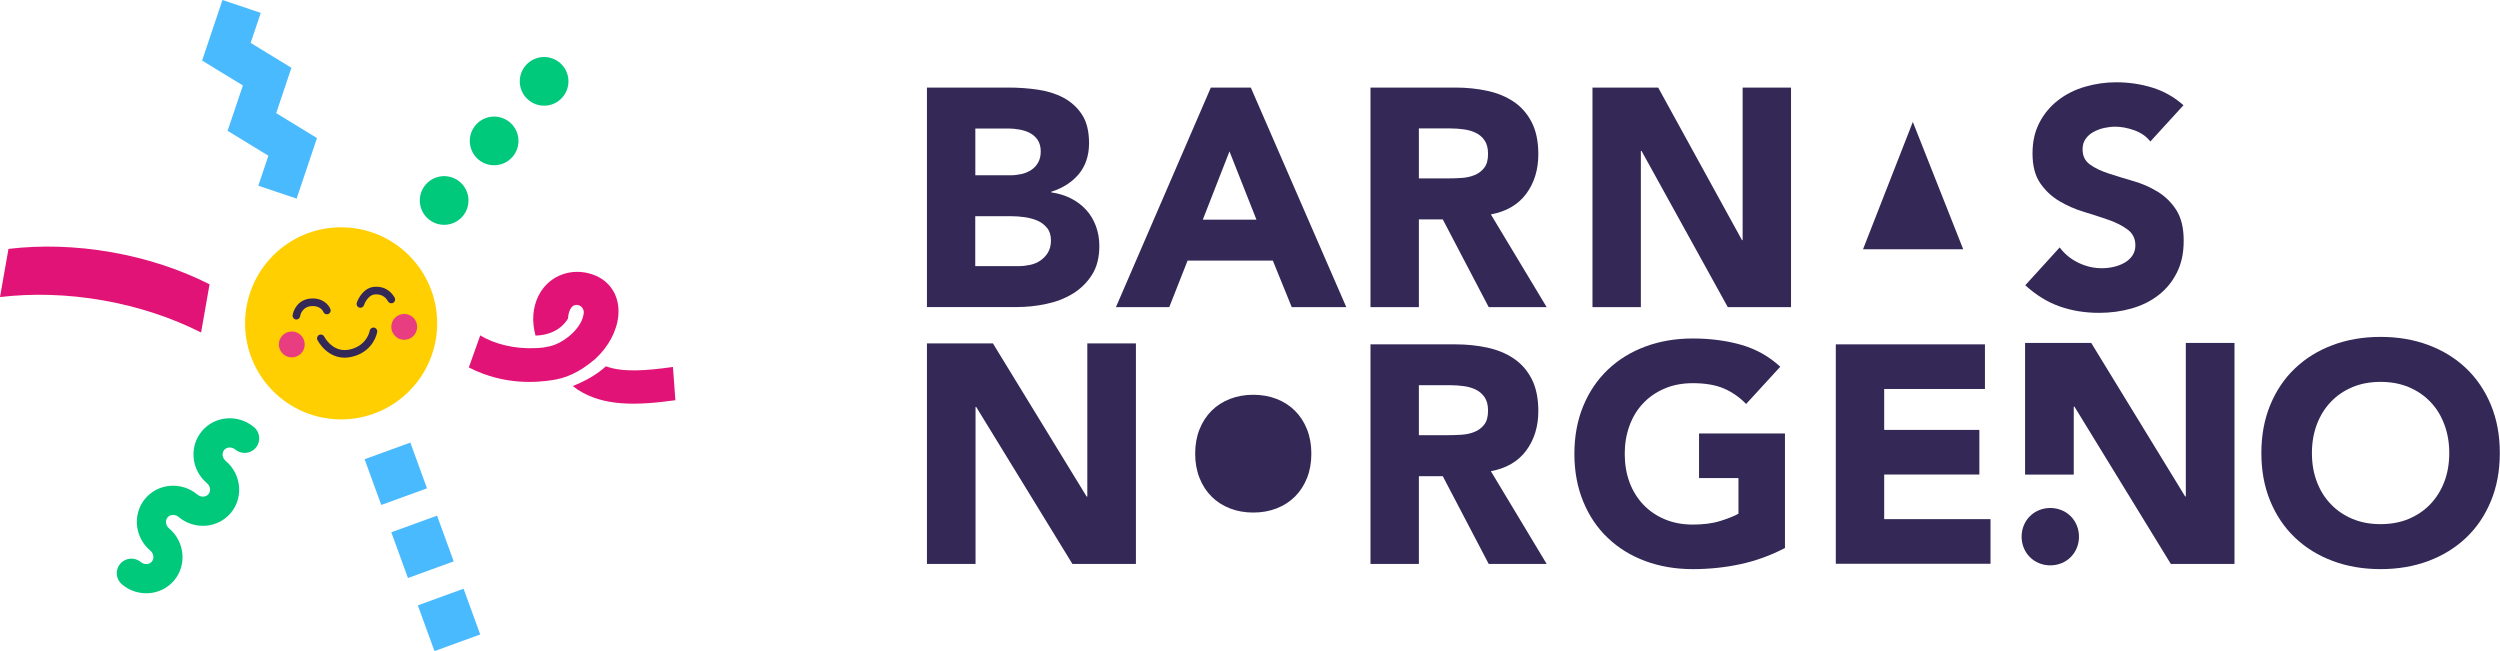
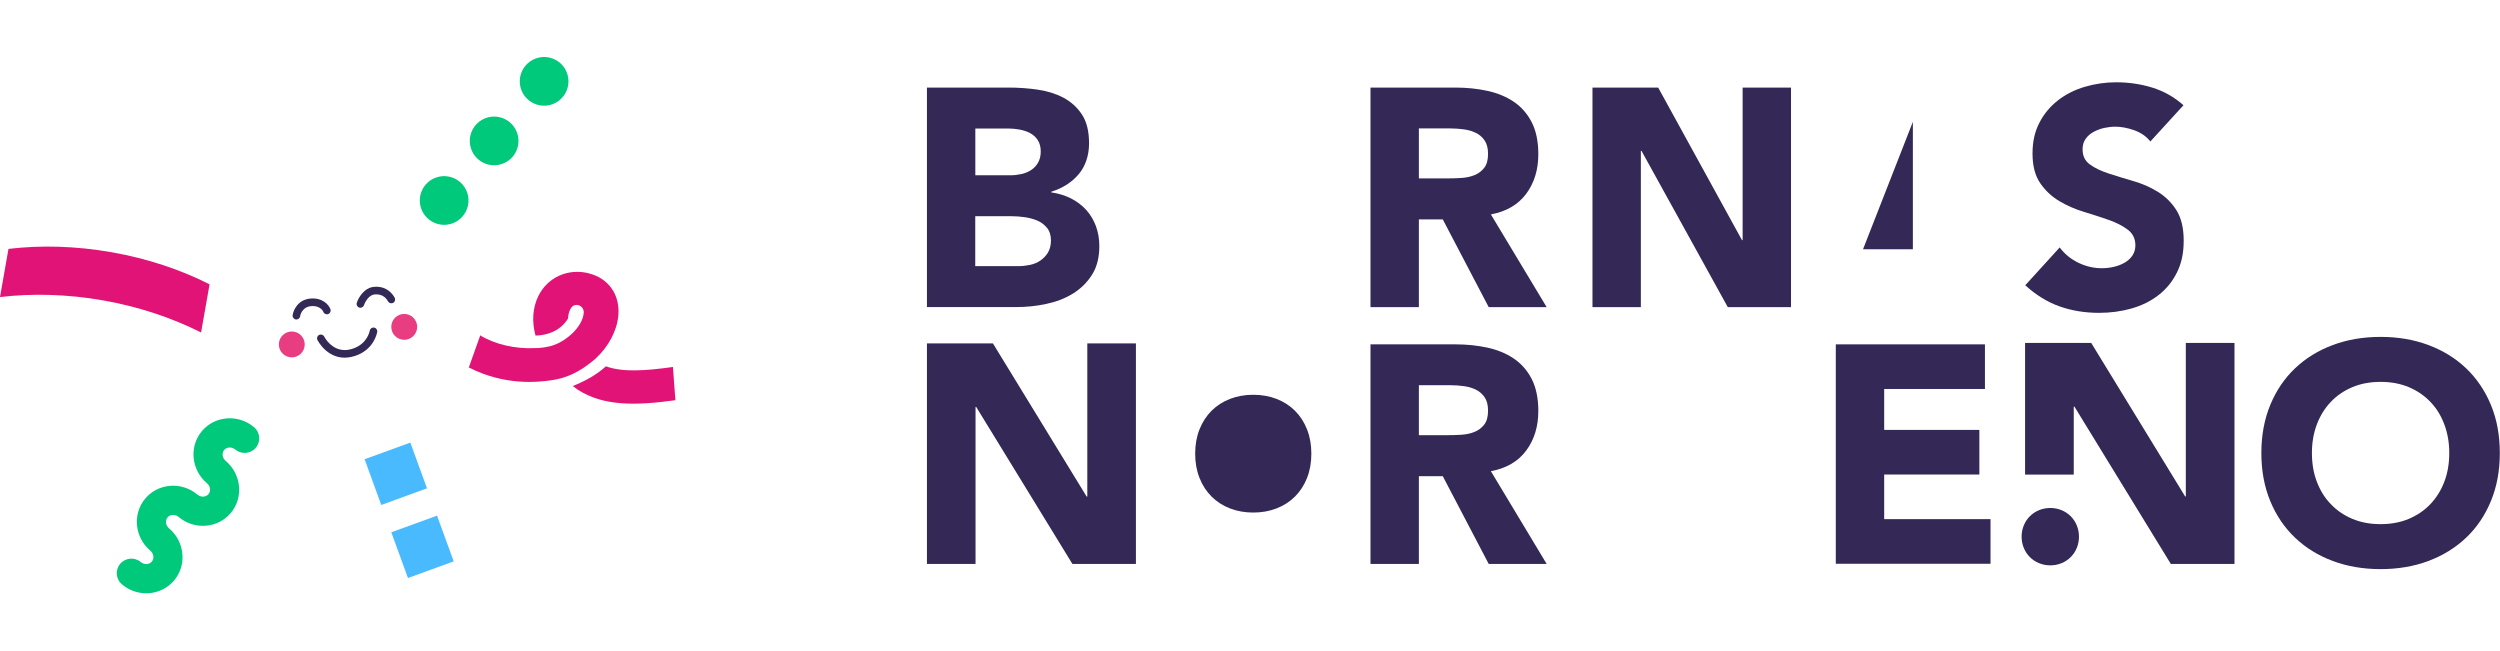
<svg xmlns="http://www.w3.org/2000/svg" width="8040" height="2094" viewBox="0 0 8040 2094" fill="none">
  <g clip-path="url(#clip0_3892_5230)">
-     <path d="M6151.77 391.822L5991.5 801.583H6313.67L6151.53 391.822H6151.77Z" fill="#332856" />
+     <path d="M6151.77 391.822L5991.5 801.583H6313.67H6151.77Z" fill="#332856" />
    <path d="M6914.92 454.253C6902.34 438.413 6885.1 426.532 6863.67 418.845C6842 411.157 6821.5 407.43 6802.4 407.43C6790.99 407.43 6779.57 408.828 6767.46 411.39C6755.58 413.953 6744.16 418.146 6733.45 423.97C6722.73 429.56 6714.11 437.015 6707.59 446.333C6700.83 455.651 6697.57 466.833 6697.57 480.344C6697.57 501.542 6705.49 517.849 6721.57 529.264C6737.41 540.678 6757.67 550.229 6781.9 558.15C6806.13 566.07 6832.22 573.99 6860.17 582.144C6888.13 590.064 6914.22 601.479 6938.44 616.155C6962.67 630.831 6982.94 650.398 6998.78 675.091C7014.62 699.784 7022.77 732.63 7022.77 773.863C7022.77 815.095 7015.55 847.242 7000.88 876.594C6986.2 905.946 6966.4 930.173 6941.47 949.275C6916.55 968.61 6887.66 982.82 6854.82 992.138C6821.97 1001.46 6787.26 1006.12 6750.69 1006.12C6704.79 1006.12 6662.16 999.127 6623.03 985.15C6583.89 971.172 6547.32 948.576 6513.31 917.361L6623.96 795.76C6639.8 816.959 6660.07 833.498 6684.29 845.146C6708.52 856.793 6733.68 862.617 6759.54 862.617C6772.12 862.617 6784.93 861.219 6797.98 858.191C6811.02 855.163 6822.67 850.737 6832.92 844.68C6843.17 838.623 6851.55 831.169 6857.84 821.851C6864.13 812.533 6867.39 801.584 6867.39 789.004C6867.39 767.806 6859.24 751.033 6842.93 738.687C6826.63 726.341 6806.13 715.858 6781.67 707.239C6756.98 698.619 6730.42 690 6702 681.381C6673.35 672.762 6646.79 661.114 6622.33 646.438C6597.64 631.762 6577.37 612.427 6561.06 588.666C6544.76 564.672 6536.6 533.224 6536.6 493.855C6536.6 454.486 6544.06 422.805 6558.97 394.152C6573.88 365.499 6593.91 341.738 6618.84 322.403C6643.76 303.068 6672.41 288.625 6705.03 279.074C6737.64 269.523 6771.19 264.631 6805.66 264.631C6845.5 264.631 6884.17 270.222 6921.44 281.636C6958.71 293.051 6992.26 311.92 7022.07 338.476L6915.38 455.185L6914.92 454.253Z" fill="#332856" />
    <path d="M4407.73 281.641H4680.98C4716.85 281.641 4750.86 285.135 4783.24 292.123C4815.39 299.112 4843.81 310.76 4868.04 327.066C4892.27 343.373 4911.6 365.27 4925.81 392.758C4940.02 420.247 4947.24 454.724 4947.24 495.956C4947.24 545.808 4934.2 588.205 4908.34 623.147C4882.48 658.09 4844.51 680.22 4794.66 689.538L4974.03 987.716H4787.67L4639.98 705.612H4563.11V987.716H4407.49V281.641H4407.73ZM4563.34 573.762H4655.12C4669.1 573.762 4683.77 573.296 4699.38 572.364C4714.99 571.432 4729.2 568.404 4741.78 563.279C4754.36 558.387 4764.84 550.467 4773.23 539.751C4781.61 529.035 4785.57 514.126 4785.57 494.791C4785.57 476.854 4781.85 462.644 4774.63 451.928C4767.4 441.212 4758.09 433.059 4746.67 427.468C4735.26 421.877 4722.44 417.917 4707.77 416.054C4693.09 413.957 4678.88 413.025 4664.91 413.025H4563.11V573.529L4563.34 573.762Z" fill="#332856" />
    <path d="M4407.73 1107.45H4680.98C4716.85 1107.45 4750.86 1110.95 4783.24 1117.94C4815.39 1124.92 4843.81 1136.57 4868.04 1152.88C4892.27 1169.19 4911.6 1191.08 4925.81 1218.57C4940.02 1246.06 4947.24 1280.54 4947.24 1321.77C4947.24 1371.62 4934.2 1414.02 4908.34 1448.96C4882.48 1483.9 4844.51 1506.03 4794.66 1515.35L4974.03 1813.53H4787.67L4639.98 1531.43H4563.11V1813.53H4407.49V1107.45H4407.73ZM4563.34 1399.57H4655.12C4669.1 1399.57 4683.77 1399.11 4699.38 1398.18C4714.99 1397.25 4729.2 1394.22 4741.78 1389.09C4754.36 1384.2 4764.84 1376.28 4773.23 1365.56C4781.61 1354.85 4785.57 1339.94 4785.57 1320.6C4785.57 1302.67 4781.85 1288.46 4774.63 1277.74C4767.4 1267.03 4758.09 1258.87 4746.67 1253.28C4735.26 1247.69 4722.44 1243.73 4707.77 1241.87C4693.09 1239.77 4678.88 1238.84 4664.91 1238.84H4563.11V1399.34L4563.34 1399.57Z" fill="#332856" />
-     <path d="M3894.03 281.641H4022.62L4329.65 987.716H4154.24L4093.44 838.161H3819.25L3760.32 987.716H3588.86L3894.03 281.641ZM3953.9 487.104L3868.17 706.544H4040.79L3954.13 487.104H3953.9Z" fill="#332856" />
    <path d="M3843.68 1458.98C3843.68 1430.09 3848.33 1404 3857.65 1380.7C3866.97 1357.18 3880.02 1337.37 3896.56 1320.84C3913.1 1304.3 3932.9 1291.72 3955.73 1282.86C3978.55 1274.01 4003.48 1269.59 4030.5 1269.59C4057.53 1269.59 4082.45 1274.01 4105.28 1282.86C4128.11 1291.72 4147.91 1304.3 4164.45 1320.84C4180.99 1337.37 4194.03 1357.18 4203.35 1380.7C4212.67 1404.23 4217.33 1430.32 4217.33 1458.98C4217.33 1487.63 4212.67 1513.95 4203.35 1537.25C4194.03 1560.78 4180.99 1580.58 4164.45 1597.12C4147.91 1613.66 4128.11 1626.23 4105.28 1635.09C4082.45 1643.94 4057.53 1648.36 4030.5 1648.36C4003.48 1648.36 3978.55 1643.94 3955.73 1635.09C3932.9 1626.23 3913.1 1613.66 3896.56 1597.12C3880.02 1580.58 3866.97 1560.78 3857.65 1537.25C3848.33 1513.72 3843.68 1487.63 3843.68 1458.98Z" fill="#332856" />
-     <path d="M5740.18 1762.51C5694.29 1786.5 5646.54 1803.74 5596.69 1814.46C5546.83 1825.17 5496.05 1830.3 5444.1 1830.3C5388.89 1830.3 5338.11 1821.68 5291.52 1804.44C5244.93 1787.2 5204.86 1762.51 5170.85 1730.13C5136.84 1697.98 5110.52 1658.85 5091.65 1612.96C5072.78 1567.06 5063.23 1515.81 5063.23 1459.44C5063.23 1403.07 5072.78 1351.82 5091.65 1305.93C5110.52 1260.03 5137.07 1221.13 5170.85 1188.75C5204.86 1156.6 5244.93 1131.68 5291.52 1114.44C5338.11 1097.2 5388.89 1088.58 5444.1 1088.58C5499.31 1088.58 5552.66 1095.34 5600.18 1109.08C5647.7 1122.83 5689.4 1146.12 5725.27 1179.43L5615.55 1299.17C5594.36 1277.27 5570.36 1260.73 5543.81 1249.32C5517.25 1237.9 5483.94 1232.31 5444.1 1232.31C5410.79 1232.31 5380.74 1237.9 5353.95 1249.32C5326.93 1260.73 5303.87 1276.34 5284.76 1296.61C5265.43 1316.87 5250.75 1340.87 5240.5 1368.82C5230.25 1396.78 5225.13 1427.06 5225.13 1459.67C5225.13 1492.29 5230.25 1523.27 5240.5 1550.99C5250.75 1578.48 5265.66 1602.47 5284.76 1622.74C5304.1 1643.01 5327.16 1658.85 5353.95 1670.03C5380.97 1681.44 5411.02 1687.03 5444.1 1687.03C5477.18 1687.03 5507.23 1683.31 5531.92 1675.62C5556.62 1667.93 5576.19 1660.24 5590.86 1652.09V1537.48H5464.14V1393.98H5740.42V1762.98L5740.18 1762.51Z" fill="#332856" />
    <path d="M5121.39 281.641H5332.68L5602.21 772.236H5604.3V281.641H5759.91V987.716H5556.55L5279.1 485.24H5277.01V987.716H5121.39V281.641Z" fill="#332856" />
    <path d="M5903.92 1107.45H6383.57V1250.95H6059.53V1382.57H6365.63V1526.07H6059.53V1669.56H6401.51V1813.06H5903.92V1106.99V1107.45Z" fill="#332856" />
    <path d="M6512.64 1102.8H6725.33L7027.47 1596.65H7029.56V1102.8H7186.11V1813.53H6981.34L6671.28 1307.56H6669.19V1526.3H6512.64V1102.8Z" fill="#332856" />
    <path d="M7272.53 1456.87C7272.53 1400.03 7282.08 1348.55 7301.18 1302.19C7320.28 1256.07 7346.84 1216.7 7381.08 1184.32C7415.1 1151.94 7455.63 1127.01 7502.45 1109.54C7549.28 1092.07 7600.52 1083.45 7655.97 1083.45C7711.41 1083.45 7762.66 1092.07 7809.48 1109.54C7856.31 1127.01 7896.84 1151.94 7930.85 1184.32C7964.86 1216.7 7991.65 1256.07 8010.75 1302.19C8029.85 1348.32 8039.4 1399.8 8039.4 1456.87C8039.4 1513.95 8029.85 1565.2 8010.75 1611.55C7991.65 1657.68 7965.09 1697.05 7930.85 1729.43C7896.61 1761.81 7856.31 1786.73 7809.48 1804.2C7762.66 1821.68 7711.41 1830.29 7655.97 1830.29C7600.52 1830.29 7549.28 1821.68 7502.45 1804.2C7455.63 1786.73 7415.1 1761.81 7381.08 1729.43C7346.84 1697.05 7320.28 1657.68 7301.18 1611.55C7282.08 1565.43 7272.53 1513.95 7272.53 1456.87ZM7435.13 1456.87C7435.13 1490.42 7440.25 1520.94 7450.74 1548.66C7461.22 1576.38 7475.9 1600.6 7495.46 1620.87C7514.8 1641.37 7538.09 1657.21 7565.12 1668.63C7592.14 1680.04 7622.42 1685.63 7655.97 1685.63C7689.51 1685.63 7719.8 1680.04 7746.82 1668.63C7773.84 1657.21 7797.14 1641.37 7816.47 1620.87C7835.81 1600.37 7850.71 1576.38 7861.2 1548.66C7871.68 1520.94 7876.81 1490.19 7876.81 1456.87C7876.81 1423.56 7871.68 1393.74 7861.2 1365.56C7850.71 1337.37 7836.04 1313.14 7816.47 1292.88C7797.14 1272.38 7773.84 1256.54 7746.82 1245.12C7719.8 1233.71 7689.51 1228.12 7655.97 1228.12C7622.42 1228.12 7592.14 1233.71 7565.12 1245.12C7538.09 1256.54 7514.8 1272.38 7495.46 1292.88C7476.13 1313.38 7461.22 1337.6 7450.74 1365.56C7440.25 1393.74 7435.13 1424.03 7435.13 1456.87Z" fill="#332856" />
    <path d="M6501.49 1725.93C6501.49 1713.12 6503.82 1701.24 6508.48 1689.83C6513.14 1678.41 6519.66 1668.63 6528.05 1660.24C6536.44 1651.86 6546.22 1645.33 6557.64 1640.67C6569.05 1636.02 6581.16 1633.69 6593.74 1633.69C6606.32 1633.69 6618.44 1636.02 6629.85 1640.67C6641.27 1645.33 6651.05 1651.86 6659.44 1660.24C6667.82 1668.63 6674.34 1678.41 6679 1689.83C6683.66 1701.24 6685.99 1713.35 6685.99 1725.93C6685.99 1738.51 6683.66 1750.63 6679 1762.04C6674.34 1773.46 6667.82 1783.24 6659.44 1791.63C6651.05 1800.01 6641.27 1806.54 6629.85 1811.19C6618.44 1815.85 6606.32 1818.18 6593.74 1818.18C6581.16 1818.18 6569.05 1815.85 6557.64 1811.19C6546.22 1806.54 6536.44 1800.01 6528.05 1791.63C6519.66 1783.24 6513.14 1773.46 6508.48 1762.04C6503.82 1750.63 6501.49 1738.51 6501.49 1725.93Z" fill="#332856" />
    <path d="M2981.04 281.641H3244.28C3274.79 281.641 3305.54 283.737 3336.52 288.163C3367.51 292.589 3395.23 301.209 3419.69 314.021C3444.15 327.066 3464.18 345.003 3479.56 368.299C3494.93 391.594 3502.39 422.576 3502.39 461.013C3502.39 499.45 3491.2 533.927 3469.07 560.25C3446.71 586.574 3417.36 605.21 3380.79 616.625V618.721C3404.08 621.983 3425.05 628.505 3444.15 638.056C3463.02 647.607 3479.32 659.954 3493.07 674.863C3506.58 689.771 3517.06 707.243 3524.52 727.277C3531.74 747.31 3535.47 768.509 3535.47 791.105C3535.47 828.377 3527.55 859.36 3511.47 884.286C3495.63 909.212 3474.9 929.245 3449.74 944.62C3424.58 959.995 3396.16 970.944 3364.48 977.466C3333.03 984.222 3301.58 987.483 3270.13 987.483H2981.04V281.641ZM3136.65 563.745H3249.4C3261.28 563.745 3273.16 562.347 3284.81 559.785C3296.46 557.222 3306.94 552.796 3316.26 546.739C3325.58 540.683 3333.03 532.762 3338.62 522.745C3344.21 512.728 3347.01 500.848 3347.01 486.871C3347.01 472.894 3343.75 460.081 3337.46 450.53C3331.17 440.979 3323.01 433.525 3313 428.167C3302.98 422.809 3291.8 419.082 3279.22 416.752C3266.64 414.423 3254.29 413.258 3242.41 413.258H3136.65V563.745ZM3136.65 855.866H3276.19C3288.07 855.866 3300.18 854.468 3312.53 851.906C3324.88 849.343 3336.06 844.684 3345.84 837.929C3355.63 831.173 3364.01 822.554 3370.3 812.071C3376.59 801.355 3379.85 788.543 3379.85 773.168C3379.85 756.628 3375.66 743.117 3367.27 732.867C3358.89 722.618 3348.41 714.697 3335.83 709.339C3323.25 703.981 3309.5 700.487 3295.06 698.391C3280.38 696.294 3266.87 695.362 3254.06 695.362H3136.42V855.866H3136.65Z" fill="#332856" />
    <path d="M2981.04 1104.42H3193.26L3494.7 1597.11H3496.8V1104.42H3653.11V1813.52H3448.81L3139.45 1308.72H3137.35V1813.52H2981.04V1104.42Z" fill="#332856" />
    <path d="M2164.13 1180.14C2075.61 1192.72 2001.77 1197.61 1948.65 1178.04C1916.27 1207.63 1875.27 1228.36 1841.96 1241.4C1846.85 1245.13 1857.57 1253.05 1857.8 1253.05C1940.97 1307.1 2045.79 1304.53 2172.05 1287.06L2164.13 1179.9V1180.14Z" fill="#E21376" />
    <path d="M1892.78 878.695C1825.69 862.389 1760.7 891.974 1731.11 952.541C1712.94 990.046 1709.91 1034.31 1722.26 1079.27C1750.91 1078.57 1798.67 1069.95 1826.86 1024.29C1827.09 1009.61 1834.08 976.535 1858.3 980.961C1871.35 983.29 1878.1 995.637 1877.41 1005.42C1873.68 1052.94 1819.4 1096.04 1783.76 1108.85C1759.77 1117.47 1736.47 1119.57 1719.23 1119.57C1657.5 1122.6 1590.64 1107.22 1544.52 1078.57L1507.71 1181.77C1624.42 1241.4 1730.65 1229.05 1774.21 1222.76C1817.77 1216.47 1860.63 1200.17 1914.68 1154.04C1957.77 1114.44 1984.1 1063.43 1988.52 1014.97C1994.58 947.882 1957.08 894.536 1892.78 878.928V878.695Z" fill="#E21376" />
    <path d="M1455.15 718.315C1495.77 703.53 1516.72 658.614 1501.93 617.993C1487.15 577.371 1442.23 556.427 1401.61 571.212C1360.99 585.997 1340.04 630.912 1354.83 671.534C1369.61 712.155 1414.53 733.1 1455.15 718.315Z" fill="#00C97C" />
    <path d="M1615.9 526.746C1656.52 511.961 1677.46 467.045 1662.68 426.424C1647.89 385.803 1602.98 364.858 1562.36 379.643C1521.73 394.428 1500.79 439.344 1515.57 479.965C1530.36 520.586 1575.27 541.531 1615.9 526.746Z" fill="#00C97C" />
    <path d="M1776.63 335.161C1817.25 320.376 1838.2 275.46 1823.41 234.839C1808.63 194.218 1763.71 173.273 1723.09 188.058C1682.47 202.843 1661.53 247.759 1676.31 288.38C1691.1 329.001 1736.01 349.946 1776.63 335.161Z" fill="#00C97C" />
-     <path d="M953.964 638.753L830.733 597.287L863.113 500.845L731.962 420.71L781.115 274.883L649.963 194.747L715.422 0L838.654 41.465L806.04 137.907L937.192 218.042L888.272 363.87L1019.42 444.005L953.964 638.753Z" fill="#4ABAFF" />
    <path d="M331.499 966.052C447.042 986.319 553.501 1022.43 646.682 1069.25L673.937 914.337C580.757 867.28 474.298 831.406 358.754 811.139C243.21 790.872 130.927 788.077 27.264 800.423L0.009 955.336C103.672 942.99 215.955 945.785 331.499 966.052Z" fill="#E21376" />
    <path d="M543.723 1699.15C532.542 1689.83 530.445 1673.99 538.831 1663.97C547.218 1653.96 563.291 1653.26 574.473 1662.58C625.256 1705.21 700.5 1699.38 742.198 1649.76C783.896 1600.15 776.442 1524.9 725.891 1482.27C714.71 1472.95 712.613 1457.11 721 1447.1C729.386 1437.08 745.459 1436.38 756.641 1445.7C776.442 1462.24 806.027 1459.68 822.799 1439.88C839.339 1420.07 836.776 1390.49 816.975 1373.72C766.192 1331.09 690.949 1336.91 649.25 1386.53C607.552 1436.15 615.007 1511.39 665.557 1554.02C676.739 1563.34 678.835 1579.18 670.449 1589.2C662.063 1599.21 645.989 1599.91 634.807 1590.59C584.024 1547.96 508.781 1553.79 467.082 1603.41C425.384 1653.03 432.839 1728.27 483.389 1770.9C494.571 1780.22 496.667 1796.06 488.281 1806.07C479.895 1816.09 463.821 1816.79 452.64 1807.47C432.839 1790.93 403.254 1793.5 386.481 1813.3C369.709 1833.1 372.504 1862.68 392.305 1879.45C443.088 1922.08 518.332 1916.26 560.03 1866.64C601.728 1817.02 594.274 1741.78 543.723 1699.15Z" fill="#00C97C" />
    <path d="M1459.1 1805.38L1405.56 1658.27L1258.45 1711.82L1311.99 1858.92L1459.1 1805.38Z" fill="#4ABAFF" />
-     <path d="M1544.41 2040.42L1490.86 1893.31L1343.76 1946.85L1397.3 2093.96L1544.41 2040.42Z" fill="#4ABAFF" />
    <path d="M1373.21 1570.43L1319.67 1423.33L1172.57 1476.87L1226.11 1623.97L1373.21 1570.43Z" fill="#4ABAFF" />
-     <path d="M1097.01 1348.79C1267.61 1348.79 1405.9 1210.49 1405.9 1039.9C1405.9 869.298 1267.61 731.002 1097.01 731.002C926.412 731.002 788.115 869.298 788.115 1039.9C788.115 1210.49 926.412 1348.79 1097.01 1348.79Z" fill="#FFCF01" />
    <path fill-rule="evenodd" clip-rule="evenodd" d="M1203.52 1053.62C1210.12 1054.94 1214.4 1061.36 1213.08 1067.97C1208.27 1092.01 1187.37 1134.98 1130.12 1147.8C1070.71 1161.1 1034.09 1117.86 1021.07 1093.88C1017.86 1087.96 1020.05 1080.56 1025.97 1077.34C1031.89 1074.13 1039.29 1076.32 1042.5 1082.24C1053.72 1102.91 1081.65 1133.65 1124.79 1123.99C1170.1 1113.85 1185.68 1080.61 1189.16 1063.19C1190.49 1056.58 1196.91 1052.3 1203.52 1053.62Z" fill="#332856" />
    <path fill-rule="evenodd" clip-rule="evenodd" d="M998.568 960.137C1037.11 956.963 1057.3 979.892 1062.66 994.359C1065.01 1000.67 1061.79 1007.69 1055.47 1010.03C1049.16 1012.38 1042.14 1009.16 1039.8 1002.84C1037.83 997.536 1027.09 982.261 1000.57 984.445C976.042 986.465 966.73 1006.77 965.238 1017.09C964.275 1023.75 958.09 1028.38 951.424 1027.41C944.758 1026.45 940.135 1020.26 941.099 1013.6C943.434 997.445 958.039 963.474 998.568 960.137Z" fill="#332856" />
    <path fill-rule="evenodd" clip-rule="evenodd" d="M1247.94 969.259C1243.09 960.774 1232.24 945.169 1206.13 946.683C1197.33 947.193 1189.65 952.091 1183.18 959.491C1176.69 966.922 1172.43 975.789 1170.62 981.335C1168.54 987.739 1161.66 991.241 1155.25 989.156C1148.85 987.07 1145.35 980.188 1147.43 973.784C1150.09 965.617 1155.83 953.724 1164.82 943.44C1173.83 933.125 1187.12 923.353 1204.72 922.333C1244.63 920.02 1262.48 945.553 1269.11 957.158C1272.46 963.006 1270.42 970.456 1264.58 973.797C1258.73 977.139 1251.28 975.107 1247.94 969.259Z" fill="#332856" />
    <circle cx="938.386" cy="1107.67" r="41.617" fill="#E93D82" />
    <circle cx="1299.99" cy="1051.22" r="41.617" fill="#E93D82" />
  </g>
  <defs>
    <clipPath id="clip0_3892_5230">
      <rect width="8039.39" height="2094" fill="white" />
    </clipPath>
  </defs>
</svg>